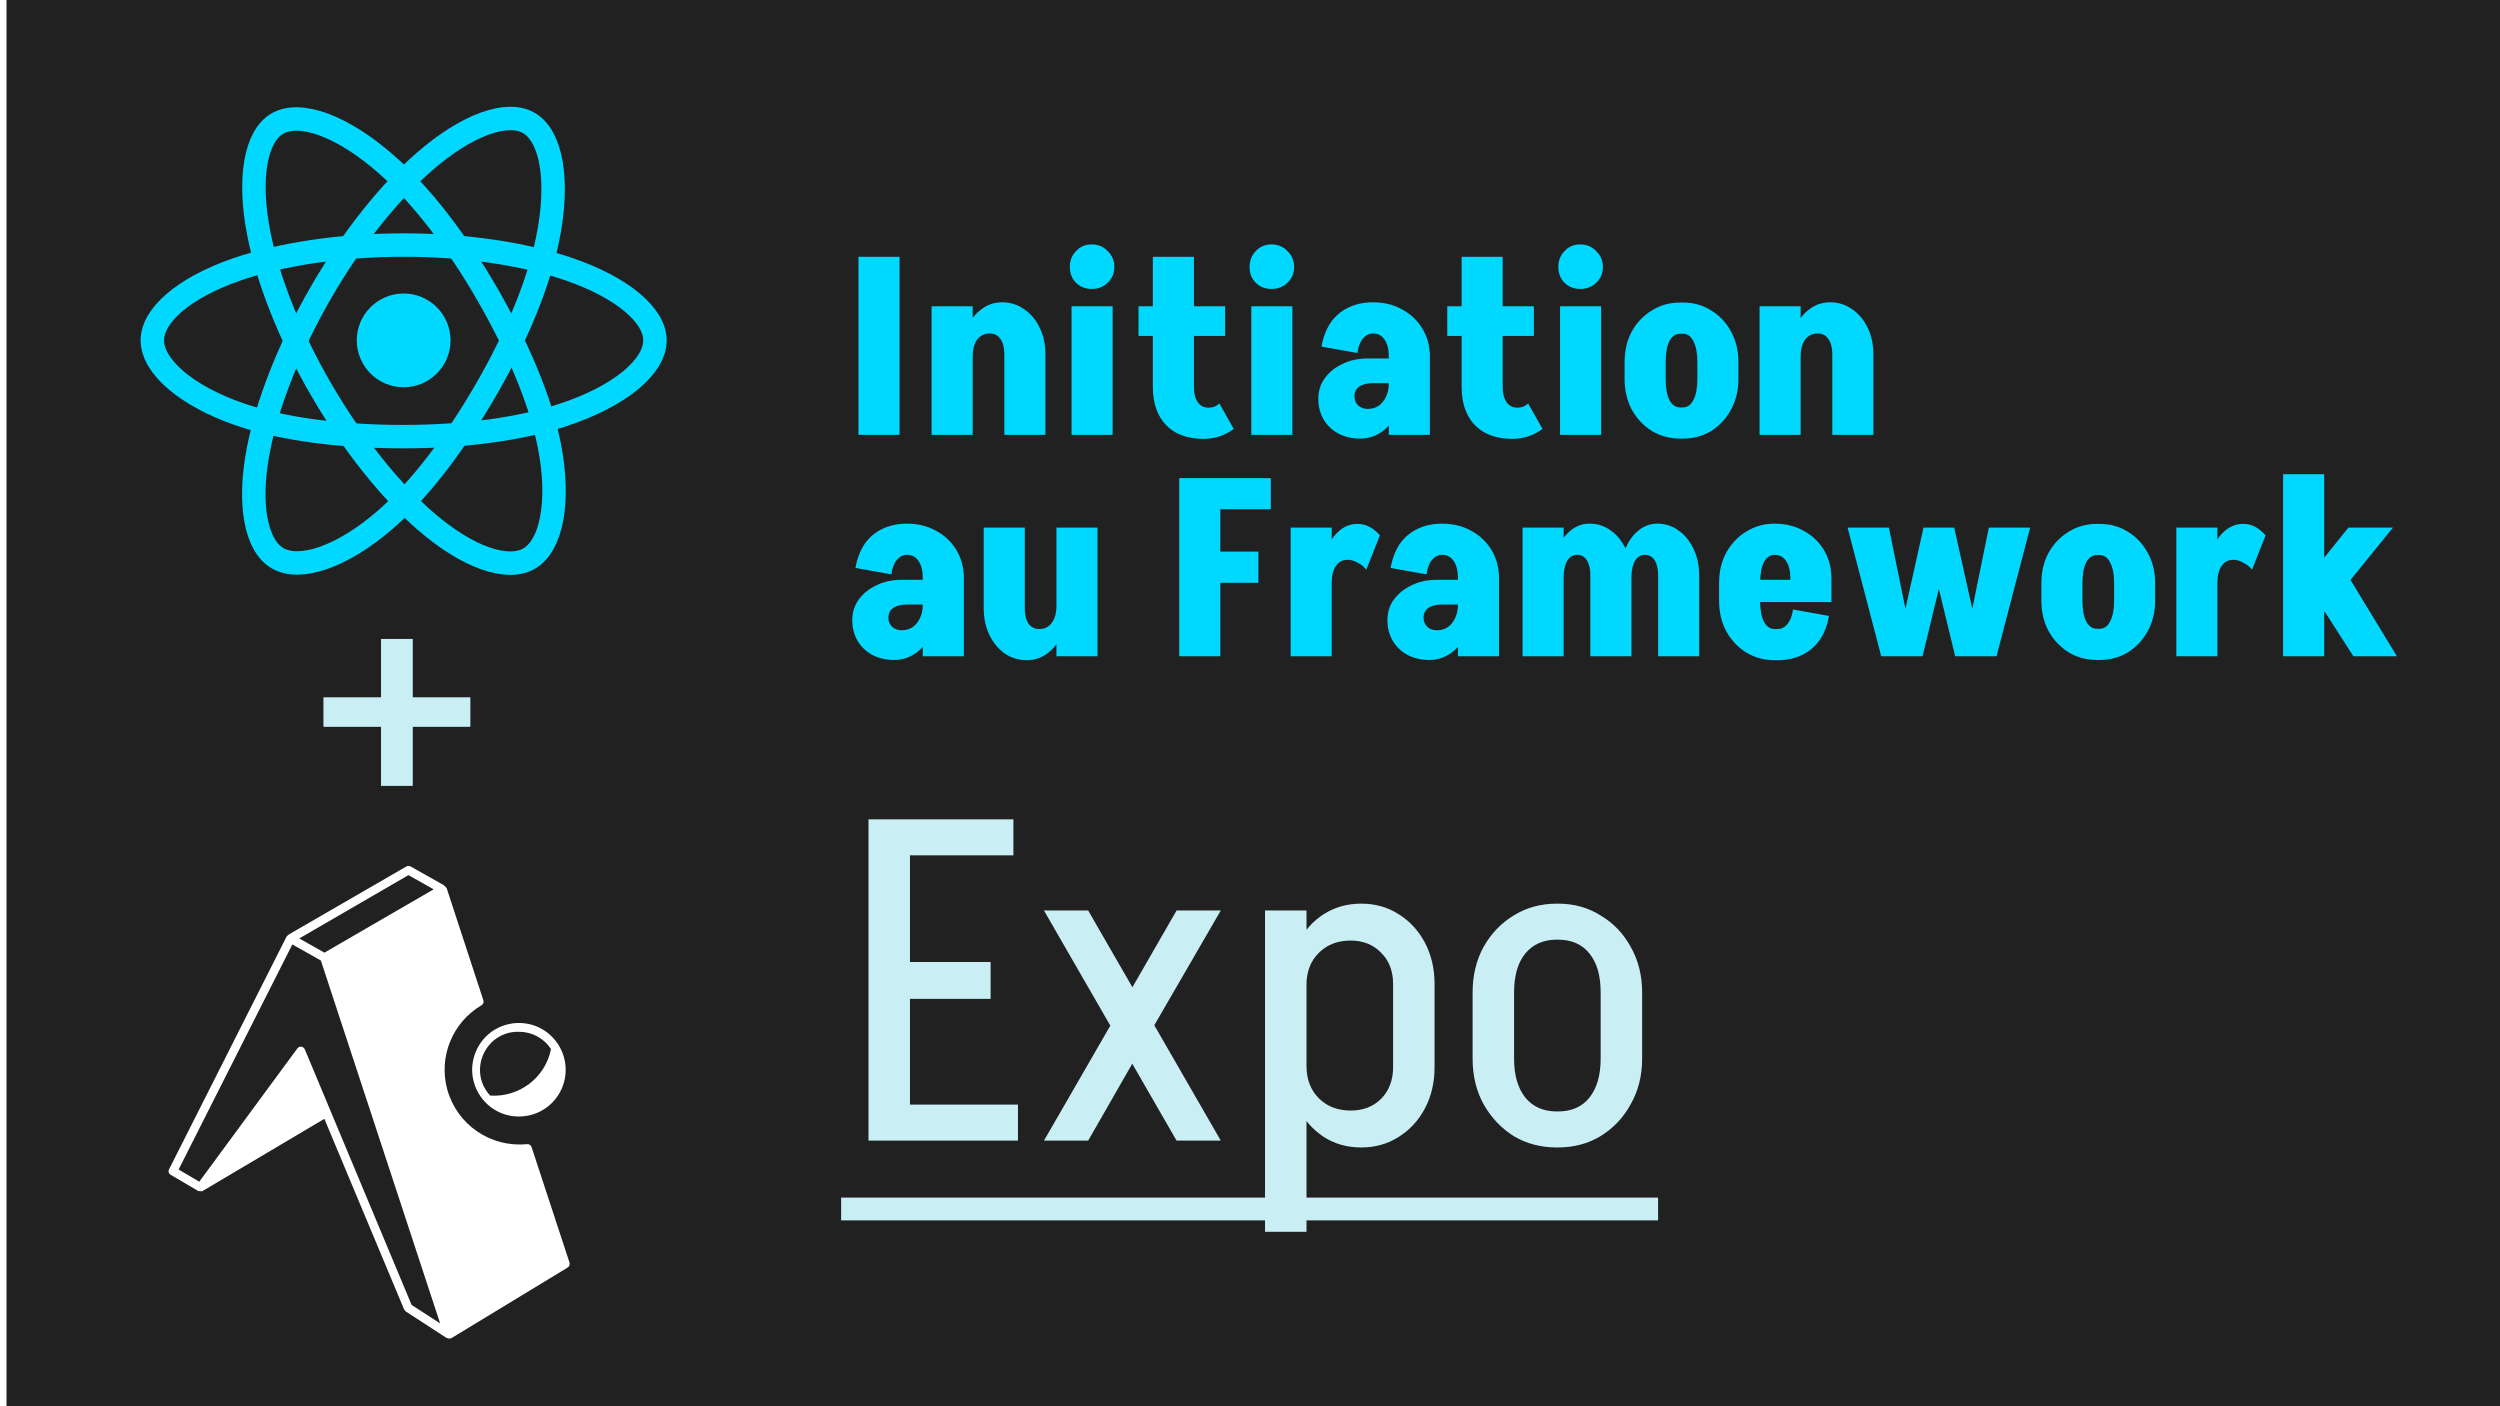
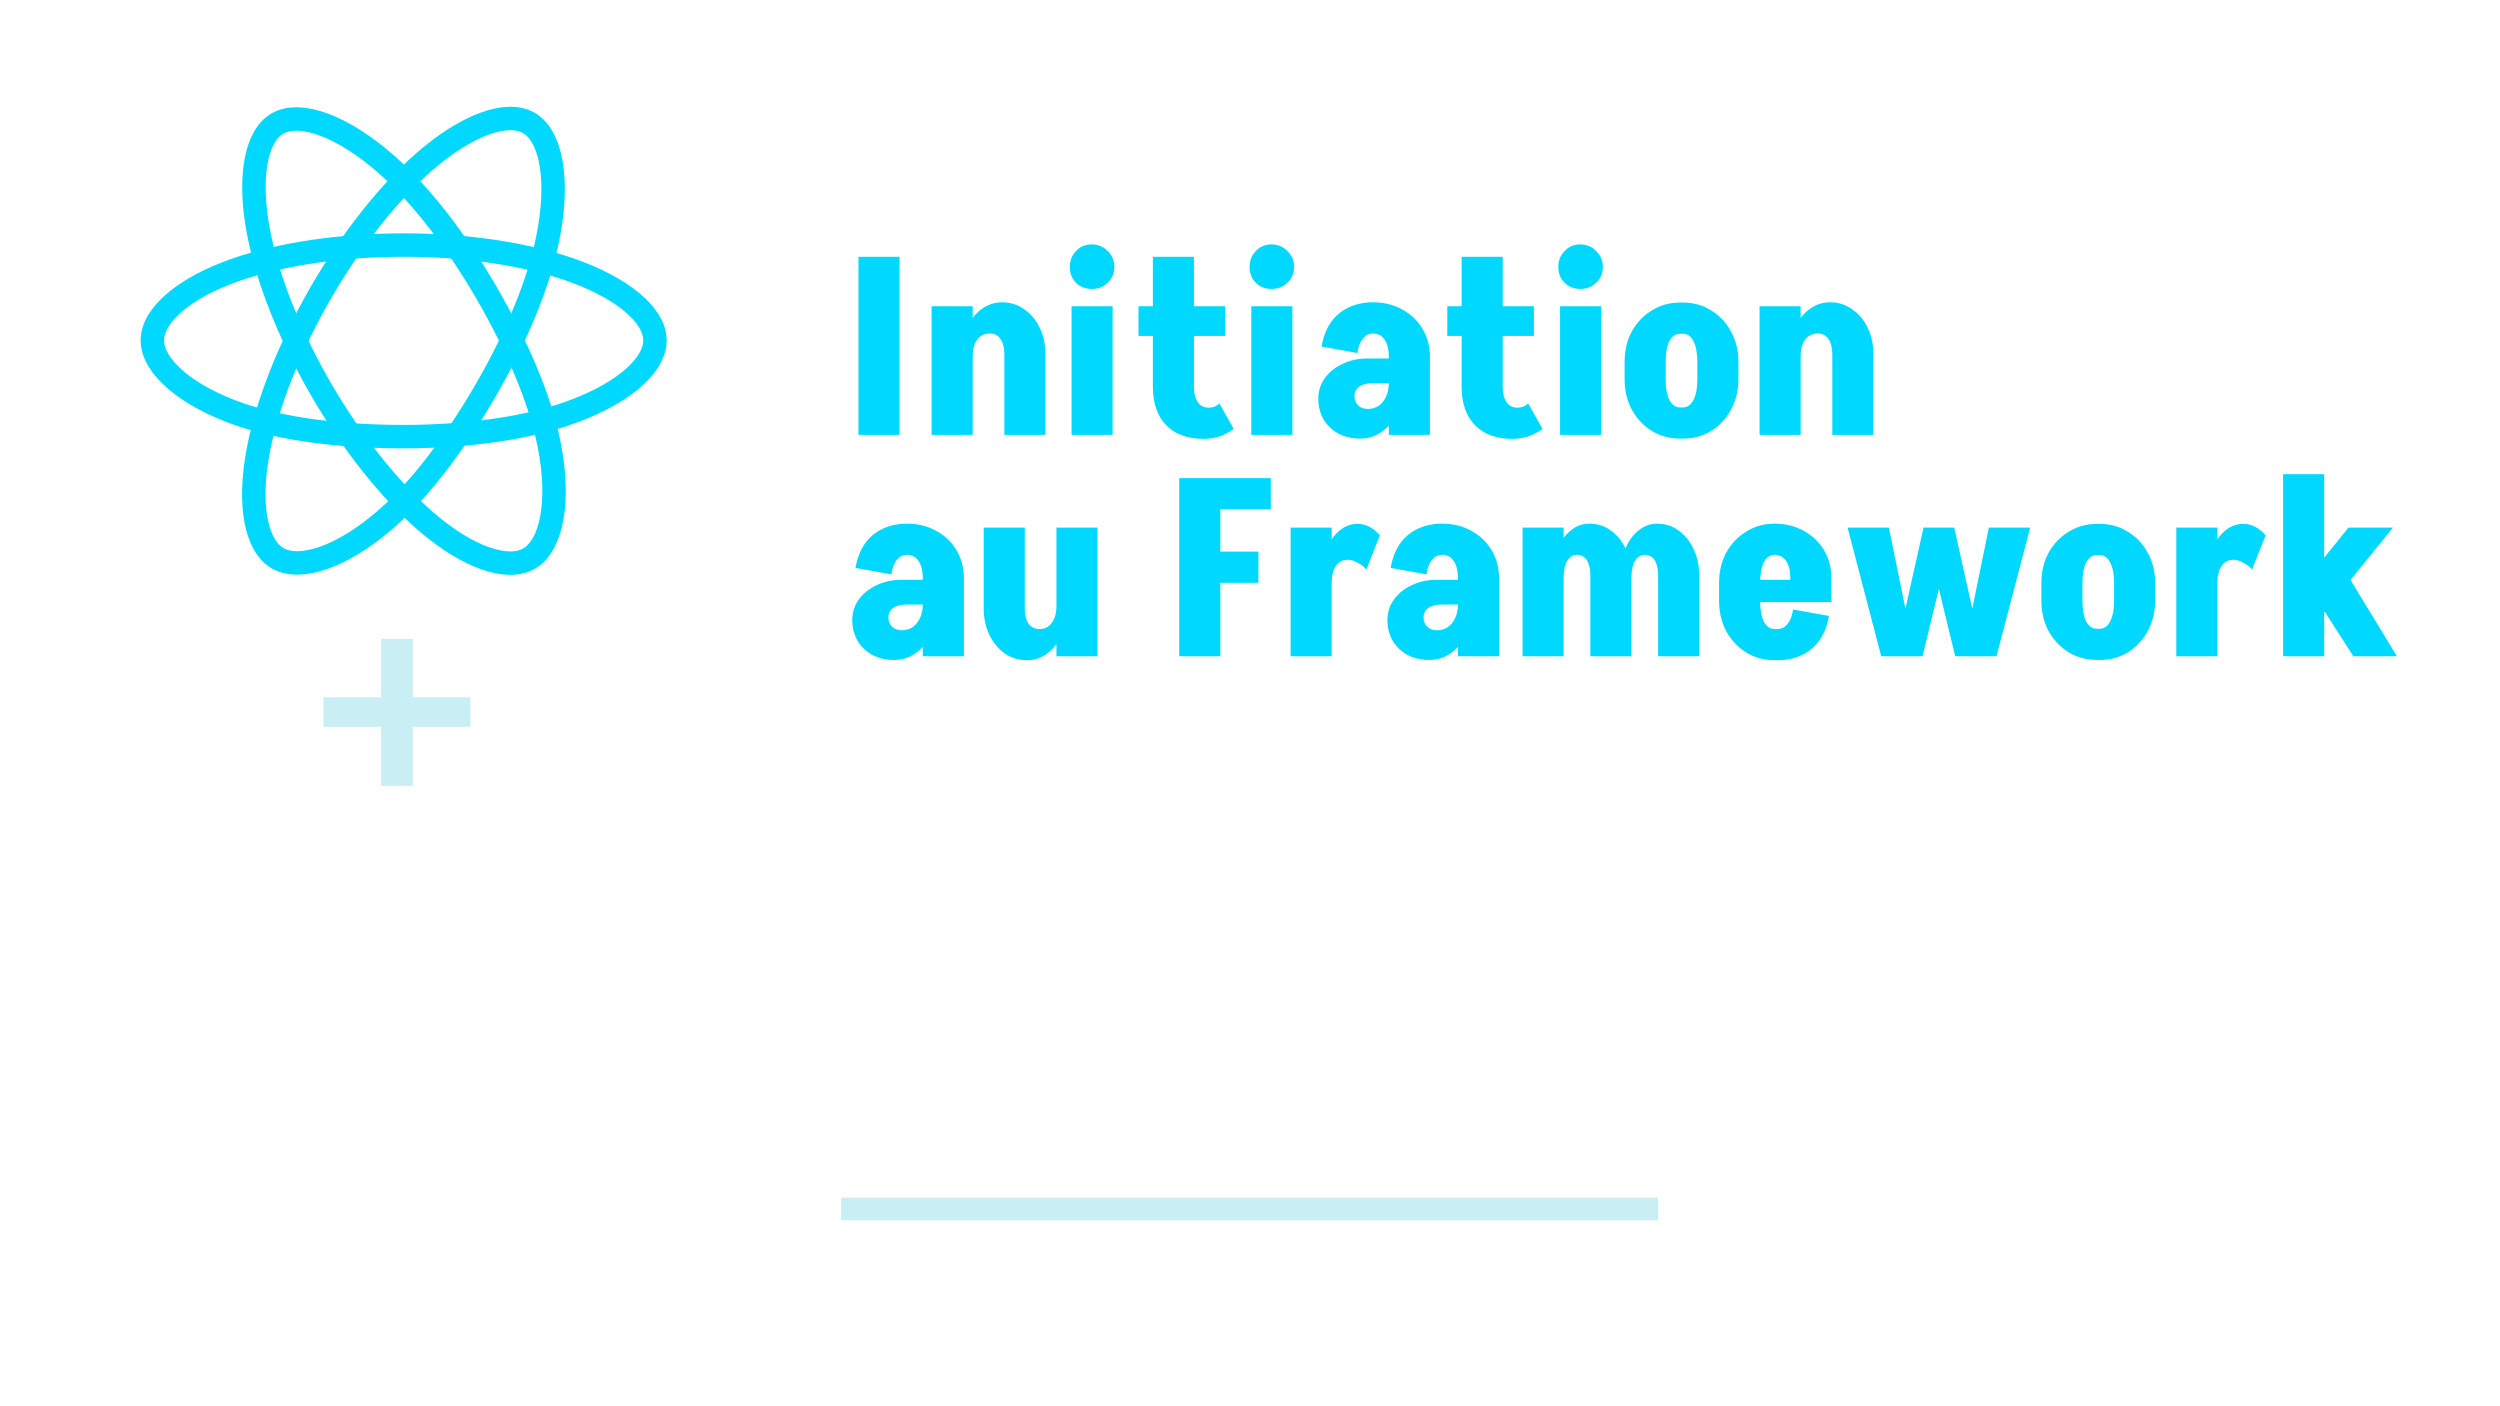
<svg xmlns="http://www.w3.org/2000/svg" width="1920" height="1080" viewBox="0 0 1920 1080" fill="none">
  <g clip-path="url(#clip0_615_222)">
-     <rect width="1920" height="1080" fill="white" />
    <g filter="url(#filter0_d_615_222)">
-       <rect width="1920" height="1080" fill="#212121" />
-     </g>
-     <path d="M310.003 297.415C329.889 297.415 346.009 281.295 346.009 261.409C346.009 241.524 329.889 225.403 310.003 225.403C290.118 225.403 273.997 241.524 273.997 261.409C273.997 281.295 290.118 297.415 310.003 297.415Z" fill="#00D8FF" />
+       </g>
    <path fill-rule="evenodd" clip-rule="evenodd" d="M310.003 188.202C358.346 188.202 403.256 195.138 437.117 206.796C477.916 220.842 503 242.131 503 261.41C503 281.499 476.415 304.116 432.603 318.632C399.48 329.606 355.893 335.335 310.003 335.335C262.954 335.335 218.4 329.958 184.904 318.512C142.525 304.027 117 281.116 117 261.41C117 242.288 140.95 221.162 181.175 207.138C215.163 195.288 261.181 188.202 309.997 188.202H310.003Z" stroke="#00D8FF" stroke-width="18" />
    <path fill-rule="evenodd" clip-rule="evenodd" d="M246.274 225.016C270.426 183.139 298.869 147.7 325.884 124.19C358.433 95.865 389.408 84.772 406.107 94.401C423.51 104.437 429.822 138.767 420.51 183.97C413.476 218.147 396.657 258.766 373.731 298.519C350.226 339.277 323.311 375.186 296.664 398.478C262.945 427.954 230.346 438.62 213.275 428.775C196.71 419.23 190.376 387.922 198.322 346.07C205.037 310.708 221.887 267.303 246.266 225.016L246.274 225.016Z" stroke="#00D8FF" stroke-width="18" />
    <path fill-rule="evenodd" clip-rule="evenodd" d="M246.334 298.626C222.114 256.796 205.624 214.446 198.741 179.301C190.456 136.955 196.314 104.578 212.998 94.921C230.384 84.855 263.278 96.531 297.79 127.175C323.884 150.343 350.678 185.194 373.67 224.91C397.243 265.629 414.911 306.881 421.784 341.599C430.48 385.533 423.442 419.102 406.386 428.975C389.838 438.555 359.555 428.412 327.264 400.625C299.981 377.148 270.792 340.872 246.334 298.625V298.626Z" stroke="#00D8FF" stroke-width="18" />
    <g filter="url(#filter1_d_615_222)">
      <path d="M659.3 334V197.2H690.84V334H659.3ZM715.476 334V235.2H747.016V334H715.476ZM771.336 334V271.87H802.876V334H771.336ZM771.336 272.06C771.336 266.993 770.323 263.067 768.296 260.28C766.396 257.493 763.673 256.1 760.126 256.1L769.626 232.16C775.96 232.16 781.596 233.933 786.536 237.48C791.603 240.9 795.593 245.65 798.506 251.73C801.42 257.683 802.876 264.46 802.876 272.06H771.336ZM738.276 273.96C738.276 265.98 739.606 258.823 742.266 252.49C745.053 246.157 748.79 241.217 753.476 237.67C758.29 233.997 763.673 232.16 769.626 232.16L760.126 256.1C756.073 256.1 752.843 257.683 750.436 260.85C748.156 264.017 747.016 268.387 747.016 273.96H738.276ZM822.952 334V235.2H854.492V334H822.952ZM838.532 221.9C833.592 221.9 829.539 220.317 826.372 217.15C823.206 213.983 821.622 209.93 821.622 204.99C821.622 200.177 823.206 196.123 826.372 192.83C829.539 189.41 833.592 187.7 838.532 187.7C843.346 187.7 847.399 189.41 850.692 192.83C854.112 196.123 855.822 200.177 855.822 204.99C855.822 209.93 854.112 213.983 850.692 217.15C847.399 220.317 843.346 221.9 838.532 221.9ZM885.399 297.33V197.2H916.939V297.33H885.399ZM874.379 258V235.2H940.879V258H874.379ZM885.399 297.14H916.939C916.939 300.433 917.382 303.283 918.269 305.69C919.155 308.097 920.422 309.933 922.069 311.2C923.842 312.467 925.869 313.1 928.149 313.1L924.349 337.04C912.062 337.04 902.499 333.557 895.659 326.59C888.819 319.497 885.399 309.68 885.399 297.14ZM936.509 309.87L947.529 329.44C943.602 332.227 939.739 334.19 935.939 335.33C932.265 336.47 928.402 337.04 924.349 337.04L928.149 313.1C929.795 313.1 931.315 312.847 932.709 312.34C934.102 311.707 935.369 310.883 936.509 309.87ZM960.999 334V235.2H992.539V334H960.999ZM976.579 221.9C971.639 221.9 967.586 220.317 964.419 217.15C961.253 213.983 959.669 209.93 959.669 204.99C959.669 200.177 961.253 196.123 964.419 192.83C967.586 189.41 971.639 187.7 976.579 187.7C981.393 187.7 985.446 189.41 988.739 192.83C992.159 196.123 993.869 200.177 993.869 204.99C993.869 209.93 992.159 213.983 988.739 217.15C985.446 220.317 981.393 221.9 976.579 221.9ZM1066.62 334V271.87H1098.16V334H1066.62ZM1044.77 336.85L1050.47 314.05C1053.51 314.05 1056.23 313.29 1058.64 311.77C1061.05 310.123 1062.95 307.843 1064.34 304.93C1065.86 301.89 1066.62 298.343 1066.62 294.29L1079.16 292.39C1079.16 300.877 1077.58 308.477 1074.41 315.19C1071.24 321.903 1067.06 327.223 1061.87 331.15C1056.68 334.95 1050.98 336.85 1044.77 336.85ZM1044.77 336.85C1038.31 336.85 1032.61 335.52 1027.67 332.86C1022.86 330.2 1019.12 326.59 1016.46 322.03C1013.8 317.343 1012.47 312.087 1012.47 306.26L1040.21 304.36C1040.21 307.147 1041.16 309.49 1043.06 311.39C1045.09 313.163 1047.56 314.05 1050.47 314.05L1044.77 336.85ZM1012.47 306.26C1012.47 300.307 1014.12 295.05 1017.41 290.49C1020.83 285.803 1025.39 282.13 1031.09 279.47C1036.79 276.683 1043.25 275.29 1050.47 275.29L1054.27 294.29C1049.84 294.29 1046.35 295.177 1043.82 296.95C1041.41 298.723 1040.21 301.193 1040.21 304.36L1012.47 306.26ZM1054.27 294.29L1050.47 275.29H1072.32V294.29H1054.27ZM1066.62 294.29V273.77H1079.16V292.39L1066.62 294.29ZM1098.16 273.96H1066.62C1066.62 268.387 1065.54 264.017 1063.39 260.85C1061.24 257.683 1058.26 256.1 1054.46 256.1V232.16C1062.82 232.16 1070.29 233.997 1076.88 237.67C1083.47 241.217 1088.66 246.157 1092.46 252.49C1096.26 258.823 1098.16 265.98 1098.16 273.96ZM1042.49 271.11L1014.94 266.17C1016.21 258.95 1018.55 252.807 1021.97 247.74C1025.52 242.673 1030.08 238.81 1035.65 236.15C1041.22 233.49 1047.56 232.16 1054.65 232.16V256.1C1051.48 256.1 1048.82 257.43 1046.67 260.09C1044.52 262.623 1043.12 266.297 1042.49 271.11ZM1122.53 297.33V197.2H1154.07V297.33H1122.53ZM1111.51 258V235.2H1178.01V258H1111.51ZM1122.53 297.14H1154.07C1154.07 300.433 1154.51 303.283 1155.4 305.69C1156.28 308.097 1157.55 309.933 1159.2 311.2C1160.97 312.467 1163 313.1 1165.28 313.1L1161.48 337.04C1149.19 337.04 1139.63 333.557 1132.79 326.59C1125.95 319.497 1122.53 309.68 1122.53 297.14ZM1173.64 309.87L1184.66 329.44C1180.73 332.227 1176.87 334.19 1173.07 335.33C1169.39 336.47 1165.53 337.04 1161.48 337.04L1165.28 313.1C1166.92 313.1 1168.44 312.847 1169.84 312.34C1171.23 311.707 1172.5 310.883 1173.64 309.87ZM1198.13 334V235.2H1229.67V334H1198.13ZM1213.71 221.9C1208.77 221.9 1204.71 220.317 1201.55 217.15C1198.38 213.983 1196.8 209.93 1196.8 204.99C1196.8 200.177 1198.38 196.123 1201.55 192.83C1204.71 189.41 1208.77 187.7 1213.71 187.7C1218.52 187.7 1222.57 189.41 1225.87 192.83C1229.29 196.123 1231 200.177 1231 204.99C1231 209.93 1229.29 213.983 1225.87 217.15C1222.57 220.317 1218.52 221.9 1213.71 221.9ZM1303.56 291.44V277.76H1335.1V291.44H1303.56ZM1247.7 291.44V277.76H1279.24V291.44H1247.7ZM1290.26 256.29V232.35H1292.54V256.29H1290.26ZM1290.26 336.85V312.91H1292.54V336.85H1290.26ZM1247.7 277.95C1247.7 269.21 1249.54 261.42 1253.21 254.58C1257.01 247.74 1262.14 242.357 1268.6 238.43C1275.06 234.377 1282.34 232.35 1290.45 232.35V256.29C1286.9 256.29 1284.12 258.19 1282.09 261.99C1280.19 265.79 1279.24 271.11 1279.24 277.95H1247.7ZM1335.1 277.95H1303.56C1303.56 271.11 1302.55 265.79 1300.52 261.99C1298.62 258.19 1295.9 256.29 1292.35 256.29V232.35C1300.58 232.35 1307.87 234.377 1314.2 238.43C1320.66 242.357 1325.73 247.74 1329.4 254.58C1333.2 261.42 1335.1 269.21 1335.1 277.95ZM1247.7 291.25H1279.24C1279.24 298.09 1280.19 303.41 1282.09 307.21C1284.12 311.01 1286.9 312.91 1290.45 312.91V336.85C1282.34 336.85 1275.06 334.887 1268.6 330.96C1262.14 326.907 1257.01 321.46 1253.21 314.62C1249.54 307.653 1247.7 299.863 1247.7 291.25ZM1335.1 291.25C1335.1 299.863 1333.2 307.653 1329.4 314.62C1325.73 321.46 1320.66 326.907 1314.2 330.96C1307.87 334.887 1300.58 336.85 1292.35 336.85V312.91C1295.9 312.91 1298.62 311.01 1300.52 307.21C1302.55 303.41 1303.56 298.09 1303.56 291.25H1335.1ZM1351.35 334V235.2H1382.89V334H1351.35ZM1407.21 334V271.87H1438.75V334H1407.21ZM1407.21 272.06C1407.21 266.993 1406.19 263.067 1404.17 260.28C1402.27 257.493 1399.54 256.1 1396 256.1L1405.5 232.16C1411.83 232.16 1417.47 233.933 1422.41 237.48C1427.47 240.9 1431.46 245.65 1434.38 251.73C1437.29 257.683 1438.75 264.46 1438.75 272.06H1407.21ZM1374.15 273.96C1374.15 265.98 1375.48 258.823 1378.14 252.49C1380.92 246.157 1384.66 241.217 1389.35 237.67C1394.16 233.997 1399.54 232.16 1405.5 232.16L1396 256.1C1391.94 256.1 1388.71 257.683 1386.31 260.85C1384.03 264.017 1382.89 268.387 1382.89 273.96H1374.15ZM708.7 504V441.87H740.24V504H708.7ZM686.85 506.85L692.55 484.05C695.59 484.05 698.313 483.29 700.72 481.77C703.127 480.123 705.027 477.843 706.42 474.93C707.94 471.89 708.7 468.343 708.7 464.29L721.24 462.39C721.24 470.877 719.657 478.477 716.49 485.19C713.323 491.903 709.143 497.223 703.95 501.15C698.757 504.95 693.057 506.85 686.85 506.85ZM686.85 506.85C680.39 506.85 674.69 505.52 669.75 502.86C664.937 500.2 661.2 496.59 658.54 492.03C655.88 487.343 654.55 482.087 654.55 476.26L682.29 474.36C682.29 477.147 683.24 479.49 685.14 481.39C687.167 483.163 689.637 484.05 692.55 484.05L686.85 506.85ZM654.55 476.26C654.55 470.307 656.197 465.05 659.49 460.49C662.91 455.803 667.47 452.13 673.17 449.47C678.87 446.683 685.33 445.29 692.55 445.29L696.35 464.29C691.917 464.29 688.433 465.177 685.9 466.95C683.493 468.723 682.29 471.193 682.29 474.36L654.55 476.26ZM696.35 464.29L692.55 445.29H714.4V464.29H696.35ZM708.7 464.29V443.77H721.24V462.39L708.7 464.29ZM740.24 443.96H708.7C708.7 438.387 707.623 434.017 705.47 430.85C703.317 427.683 700.34 426.1 696.54 426.1V402.16C704.9 402.16 712.373 403.997 718.96 407.67C725.547 411.217 730.74 416.157 734.54 422.49C738.34 428.823 740.24 435.98 740.24 443.96ZM684.57 441.11L657.02 436.17C658.287 428.95 660.63 422.807 664.05 417.74C667.597 412.673 672.157 408.81 677.73 406.15C683.303 403.49 689.637 402.16 696.73 402.16V426.1C693.563 426.1 690.903 427.43 688.75 430.09C686.597 432.623 685.203 436.297 684.57 441.11ZM842.887 405.2V504H811.348V405.2H842.887ZM787.028 405.2V467.33H755.488V405.2H787.028ZM787.028 467.14C787.028 472.207 787.978 476.133 789.878 478.92C791.904 481.707 794.691 483.1 798.238 483.1L788.738 507.04C782.404 507.04 776.704 505.33 771.638 501.91C766.698 498.363 762.771 493.613 759.858 487.66C756.944 481.58 755.488 474.74 755.488 467.14H787.028ZM820.088 465.24C820.088 473.22 818.694 480.377 815.908 486.71C813.248 492.917 809.511 497.857 804.698 501.53C800.011 505.203 794.691 507.04 788.738 507.04L798.238 483.1C802.291 483.1 805.458 481.517 807.738 478.35C810.144 475.183 811.348 470.813 811.348 465.24H820.088ZM929.602 447.57V423.63H966.462V447.57H929.602ZM905.662 367.2H937.202V504H905.662V367.2ZM931.502 367.2H975.962V391.14H931.502V367.2ZM991.199 504V405.2H1022.74V504H991.199ZM1014 447.76C1014 439.02 1015.2 431.23 1017.61 424.39C1020.14 417.55 1023.56 412.167 1027.87 408.24C1032.18 404.313 1037.05 402.35 1042.5 402.35L1034.9 429.9C1031.1 429.9 1028.12 431.483 1025.97 434.65C1023.82 437.817 1022.74 442.187 1022.74 447.76H1014ZM1049.34 437.5C1047.69 435.347 1045.48 433.573 1042.69 432.18C1040.03 430.66 1037.43 429.9 1034.9 429.9L1042.5 402.35C1045.79 402.35 1048.77 403.047 1051.43 404.44C1054.09 405.707 1056.88 407.923 1059.79 411.09L1049.34 437.5ZM1119.69 504V441.87H1151.23V504H1119.69ZM1097.84 506.85L1103.54 484.05C1106.58 484.05 1109.3 483.29 1111.71 481.77C1114.11 480.123 1116.01 477.843 1117.41 474.93C1118.93 471.89 1119.69 468.343 1119.69 464.29L1132.23 462.39C1132.23 470.877 1130.64 478.477 1127.48 485.19C1124.31 491.903 1120.13 497.223 1114.94 501.15C1109.74 504.95 1104.04 506.85 1097.84 506.85ZM1097.84 506.85C1091.38 506.85 1085.68 505.52 1080.74 502.86C1075.92 500.2 1072.19 496.59 1069.53 492.03C1066.87 487.343 1065.54 482.087 1065.54 476.26L1093.28 474.36C1093.28 477.147 1094.23 479.49 1096.13 481.39C1098.15 483.163 1100.62 484.05 1103.54 484.05L1097.84 506.85ZM1065.54 476.26C1065.54 470.307 1067.18 465.05 1070.48 460.49C1073.9 455.803 1078.46 452.13 1084.16 449.47C1089.86 446.683 1096.32 445.29 1103.54 445.29L1107.34 464.29C1102.9 464.29 1099.42 465.177 1096.89 466.95C1094.48 468.723 1093.28 471.193 1093.28 474.36L1065.54 476.26ZM1107.34 464.29L1103.54 445.29H1125.39V464.29H1107.34ZM1119.69 464.29V443.77H1132.23V462.39L1119.69 464.29ZM1151.23 443.96H1119.69C1119.69 438.387 1118.61 434.017 1116.46 430.85C1114.3 427.683 1111.33 426.1 1107.53 426.1V402.16C1115.89 402.16 1123.36 403.997 1129.95 407.67C1136.53 411.217 1141.73 416.157 1145.53 422.49C1149.33 428.823 1151.23 435.98 1151.23 443.96ZM1095.56 441.11L1068.01 436.17C1069.27 428.95 1071.62 422.807 1075.04 417.74C1078.58 412.673 1083.14 408.81 1088.72 406.15C1094.29 403.49 1100.62 402.16 1107.72 402.16V426.1C1104.55 426.1 1101.89 427.43 1099.74 430.09C1097.58 432.623 1096.19 436.297 1095.56 441.11ZM1169.32 504V405.2H1200.86V504H1169.32ZM1221.38 504V441.87H1252.92V504H1221.38ZM1192.12 443.96C1192.12 435.98 1193.33 428.823 1195.73 422.49C1198.27 416.157 1201.69 411.217 1205.99 407.67C1210.3 403.997 1215.18 402.16 1220.62 402.16L1211.12 426.1C1207.96 426.1 1205.42 427.683 1203.52 430.85C1201.75 434.017 1200.86 438.387 1200.86 443.96H1192.12ZM1221.38 441.87C1221.38 436.93 1220.5 433.067 1218.72 430.28C1216.95 427.493 1214.42 426.1 1211.12 426.1L1220.62 402.16C1226.83 402.16 1232.34 403.933 1237.15 407.48C1241.97 410.9 1245.77 415.587 1248.55 421.54C1251.47 427.493 1252.92 434.27 1252.92 441.87H1221.38ZM1273.44 504V441.87H1304.98V504H1273.44ZM1244.18 443.96C1244.18 435.98 1245.39 428.823 1247.79 422.49C1250.33 416.157 1253.75 411.217 1258.05 407.67C1262.36 403.997 1267.24 402.16 1272.68 402.16L1263.18 426.1C1260.02 426.1 1257.48 427.683 1255.58 430.85C1253.81 434.017 1252.92 438.387 1252.92 443.96H1244.18ZM1273.44 441.87C1273.44 436.93 1272.56 433.067 1270.78 430.28C1269.01 427.493 1266.48 426.1 1263.18 426.1L1272.68 402.16C1278.89 402.16 1284.4 403.933 1289.21 407.48C1294.03 410.9 1297.83 415.587 1300.61 421.54C1303.53 427.493 1304.98 434.27 1304.98 441.87H1273.44ZM1338.49 462.39V445.29H1406.51V462.39H1338.49ZM1363 507.04V483.1H1364.9V507.04H1363ZM1320.25 461.63V447.57H1351.79V461.63H1320.25ZM1374.97 445.29V443.77H1406.51V445.29H1374.97ZM1406.51 443.96H1374.97C1374.97 438.387 1373.89 434.017 1371.74 430.85C1369.58 427.683 1366.61 426.1 1362.81 426.1V402.16C1371.17 402.16 1378.64 403.997 1385.23 407.67C1391.81 411.217 1397.01 416.157 1400.81 422.49C1404.61 428.823 1406.51 435.98 1406.51 443.96ZM1377.06 468.09L1404.61 473.03C1403.47 480.123 1401.12 486.267 1397.58 491.46C1394.03 496.527 1389.47 500.39 1383.9 503.05C1378.45 505.71 1372.12 507.04 1364.9 507.04V483.1C1368.19 483.1 1370.85 481.77 1372.88 479.11C1375.03 476.45 1376.42 472.777 1377.06 468.09ZM1320.25 447.76C1320.25 439.02 1322.08 431.23 1325.76 424.39C1329.56 417.55 1334.69 412.167 1341.15 408.24C1347.61 404.187 1354.89 402.16 1363 402.16V426.1C1359.45 426.1 1356.66 428 1354.64 431.8C1352.74 435.6 1351.79 440.92 1351.79 447.76H1320.25ZM1320.25 461.44H1351.79C1351.79 468.28 1352.74 473.6 1354.64 477.4C1356.66 481.2 1359.45 483.1 1363 483.1V507.04C1354.89 507.04 1347.61 505.077 1341.15 501.15C1334.69 497.097 1329.56 491.65 1325.76 484.81C1322.08 477.843 1320.25 470.053 1320.25 461.44ZM1507.29 504L1527.43 405.2H1559.16L1533.32 504H1507.29ZM1444.78 504L1418.94 405.2H1450.67L1470.81 504H1444.78ZM1455.23 504L1477.27 405.2H1500.45L1476.51 504H1455.23ZM1501.59 504L1477.65 405.2H1500.83L1522.87 504H1501.59ZM1623.63 461.44V447.76H1655.17V461.44H1623.63ZM1567.77 461.44V447.76H1599.31V461.44H1567.77ZM1610.33 426.29V402.35H1612.61V426.29H1610.33ZM1610.33 506.85V482.91H1612.61V506.85H1610.33ZM1567.77 447.95C1567.77 439.21 1569.6 431.42 1573.28 424.58C1577.08 417.74 1582.21 412.357 1588.67 408.43C1595.13 404.377 1602.41 402.35 1610.52 402.35V426.29C1606.97 426.29 1604.18 428.19 1602.16 431.99C1600.26 435.79 1599.31 441.11 1599.31 447.95H1567.77ZM1655.17 447.95H1623.63C1623.63 441.11 1622.61 435.79 1620.59 431.99C1618.69 428.19 1615.96 426.29 1612.42 426.29V402.35C1620.65 402.35 1627.93 404.377 1634.27 408.43C1640.73 412.357 1645.79 417.74 1649.47 424.58C1653.27 431.42 1655.17 439.21 1655.17 447.95ZM1567.77 461.25H1599.31C1599.31 468.09 1600.26 473.41 1602.16 477.21C1604.18 481.01 1606.97 482.91 1610.52 482.91V506.85C1602.41 506.85 1595.13 504.887 1588.67 500.96C1582.21 496.907 1577.08 491.46 1573.28 484.62C1569.6 477.653 1567.77 469.863 1567.77 461.25ZM1655.17 461.25C1655.17 469.863 1653.27 477.653 1649.47 484.62C1645.79 491.46 1640.73 496.907 1634.27 500.96C1627.93 504.887 1620.65 506.85 1612.42 506.85V482.91C1615.96 482.91 1618.69 481.01 1620.59 477.21C1622.61 473.41 1623.63 468.09 1623.63 461.25H1655.17ZM1671.41 504V405.2H1702.95V504H1671.41ZM1694.21 447.76C1694.21 439.02 1695.42 431.23 1697.82 424.39C1700.36 417.55 1703.78 412.167 1708.08 408.24C1712.39 404.313 1717.27 402.35 1722.71 402.35L1715.11 429.9C1711.31 429.9 1708.34 431.483 1706.18 434.65C1704.03 437.817 1702.95 442.187 1702.95 447.76H1694.21ZM1729.55 437.5C1727.91 435.347 1725.69 433.573 1722.9 432.18C1720.24 430.66 1717.65 429.9 1715.11 429.9L1722.71 402.35C1726.01 402.35 1728.98 403.047 1731.64 404.44C1734.3 405.707 1737.09 407.923 1740 411.09L1729.55 437.5ZM1807.39 504L1772.62 449.85L1804.54 444.34L1840.83 504H1807.39ZM1780.79 475.5L1754.19 466.57L1803.59 405.2H1837.79L1780.79 475.5ZM1753.43 504V364.16H1784.97V504H1753.43Z" fill="#00D8FF" />
    </g>
-     <path d="M684.85 876V848.35H781.8V876H684.85ZM690.1 767.15V738.8H760.8V767.15H690.1ZM667 629.25H698.85V876H667V629.25ZM688.35 629.25H778.3V656.9H688.35V629.25ZM903.614 876L801.764 699.25H835.714L937.564 876H903.614ZM801.764 876L852.864 787.45H886.464L835.714 876H801.764ZM852.864 787.45L903.614 699.25H937.564L886.464 787.45H852.864ZM971.541 875.65H1003.39V946H971.541V875.65ZM1003.39 699.25V876H971.541V699.25H1003.39ZM1101.74 755.6V819.65H1069.89V755.6H1101.74ZM1069.89 819.65H1101.74C1101.74 831.317 1099.29 841.817 1094.39 851.15C1089.49 860.483 1082.72 867.833 1074.09 873.2C1065.69 878.567 1056.12 881.25 1045.39 881.25L1037.34 852.9C1046.91 852.9 1054.72 849.867 1060.79 843.8C1066.86 837.5 1069.89 829.45 1069.89 819.65ZM989.391 818.6H1003.39C1003.39 828.867 1006.54 837.15 1012.84 843.45C1019.14 849.75 1027.31 852.9 1037.34 852.9L1045.39 881.25C1034.66 881.25 1025.09 878.567 1016.69 873.2C1008.29 867.6 1001.64 860.133 996.741 850.8C991.841 841.233 989.391 830.5 989.391 818.6ZM1069.89 755.6C1069.89 745.8 1066.86 737.867 1060.79 731.8C1054.72 725.5 1046.91 722.35 1037.34 722.35L1045.39 694C1056.12 694 1065.69 696.683 1074.09 702.05C1082.72 707.417 1089.49 714.767 1094.39 724.1C1099.29 733.433 1101.74 743.933 1101.74 755.6H1069.89ZM989.391 756.3C989.391 744.4 991.841 733.783 996.741 724.45C1001.64 714.883 1008.29 707.417 1016.69 702.05C1025.09 696.683 1034.66 694 1045.39 694L1037.34 722.35C1027.31 722.35 1019.14 725.5 1012.84 731.8C1006.54 738.1 1003.39 746.267 1003.39 756.3H989.391ZM1229.31 813.35V761.9H1261.16V813.35H1229.31ZM1130.96 813.35V761.9H1162.81V813.35H1130.96ZM1195.01 721.65V694H1197.11V721.65H1195.01ZM1195.01 881.25V853.6H1197.11V881.25H1195.01ZM1130.96 762.25C1130.96 749.183 1133.76 737.517 1139.36 727.25C1145.19 716.983 1152.89 708.933 1162.46 703.1C1172.26 697.033 1183.34 694 1195.71 694V721.65C1185.44 721.65 1177.39 725.15 1171.56 732.15C1165.72 739.15 1162.81 749.183 1162.81 762.25H1130.96ZM1261.16 762.25H1229.31C1229.31 749.183 1226.39 739.15 1220.56 732.15C1214.96 725.15 1206.91 721.65 1196.41 721.65V694C1208.77 694 1219.74 697.033 1229.31 703.1C1239.11 708.933 1246.81 716.983 1252.41 727.25C1258.24 737.517 1261.16 749.183 1261.16 762.25ZM1130.96 813H1162.81C1162.81 825.833 1165.72 835.867 1171.56 843.1C1177.39 850.1 1185.44 853.6 1195.71 853.6V881.25C1183.34 881.25 1172.26 878.333 1162.46 872.5C1152.89 866.433 1145.19 858.267 1139.36 848C1133.76 837.733 1130.96 826.067 1130.96 813ZM1261.16 813C1261.16 826.067 1258.24 837.733 1252.41 848C1246.81 858.267 1239.11 866.433 1229.31 872.5C1219.74 878.333 1208.77 881.25 1196.41 881.25V853.6C1206.91 853.6 1214.96 850.1 1220.56 843.1C1226.39 835.867 1229.31 825.833 1229.31 813H1261.16Z" fill="#C9EFF5" />
    <path d="M646 919.75H1273.41V937.25H646V919.75Z" fill="#C9EFF5" />
    <path d="M292.64 603.56V490.72H317V603.56H292.64ZM248.4 558.2V535.52H361.24V558.2H248.4Z" fill="#C9EFF5" />
    <g clip-path="url(#clip1_615_222)">
      <path d="M376.448 841.395C398.781 842.884 418.774 827.641 423.17 805.733C417.782 797.367 408.565 792.404 398.639 792.404C372.832 791.766 358.936 822.465 376.448 841.395ZM272.227 718.245L333.058 683.008L313.703 672.09L229.83 720.726L236.494 724.484L249.185 731.644L272.227 718.245ZM340.857 679.818L342.984 681.945L371.201 768.157C371.768 769.646 371.13 771.277 369.783 772.057C347.45 785.173 336.674 811.689 343.48 836.645C350.924 863.799 376.802 881.524 404.807 878.688C406.367 878.546 407.785 879.539 408.281 881.027L437.349 969.58C437.846 971.068 437.208 972.628 435.932 973.479L346.741 1027.65L345.252 1028.07L342.984 1027.57L311.576 1007.16L310.37 1005.67L249.114 859.262L155.812 914.562L155.245 914.917L152.267 914.704L131.139 902.297C129.579 901.446 129.012 899.532 129.863 897.972L220.117 719.237L221.676 717.748L312.001 665.496C312.994 664.929 314.27 664.858 315.333 665.425L340.857 679.818ZM246.42 737.671L224.512 725.334L137.166 898.185L153.047 907.543L228.341 805.237C229.05 804.244 230.255 803.677 231.39 803.89C232.595 804.032 233.587 804.741 234.084 805.875L316.113 1002.19L338.021 1016.37L246.42 737.671ZM398.568 857.489C372.974 857.489 355.604 831.469 365.388 807.789C375.172 784.18 405.8 778.083 423.879 796.162C430.614 802.897 434.443 811.972 434.443 821.544C434.514 841.395 418.42 857.489 398.568 857.489Z" fill="white" />
    </g>
  </g>
  <defs>
    <filter id="filter0_d_615_222" x="-5" y="-10" width="1940" height="1100" filterUnits="userSpaceOnUse" color-interpolation-filters="sRGB">
      <feFlood flood-opacity="0" result="BackgroundImageFix" />
      <feColorMatrix in="SourceAlpha" type="matrix" values="0 0 0 0 0 0 0 0 0 0 0 0 0 0 0 0 0 0 127 0" result="hardAlpha" />
      <feOffset dx="5" />
      <feGaussianBlur stdDeviation="5" />
      <feComposite in2="hardAlpha" operator="out" />
      <feColorMatrix type="matrix" values="0 0 0 0 0 0 0 0 0 0 0 0 0 0 0 0 0 0 0.75 0" />
      <feBlend mode="normal" in2="BackgroundImageFix" result="effect1_dropShadow_615_222" />
      <feBlend mode="normal" in="SourceGraphic" in2="effect1_dropShadow_615_222" result="shape" />
    </filter>
    <filter id="filter1_d_615_222" x="650.55" y="183.7" width="1194.28" height="327.34" filterUnits="userSpaceOnUse" color-interpolation-filters="sRGB">
      <feFlood flood-opacity="0" result="BackgroundImageFix" />
      <feColorMatrix in="SourceAlpha" type="matrix" values="0 0 0 0 0 0 0 0 0 0 0 0 0 0 0 0 0 0 127 0" result="hardAlpha" />
      <feOffset />
      <feGaussianBlur stdDeviation="2" />
      <feComposite in2="hardAlpha" operator="out" />
      <feColorMatrix type="matrix" values="0 0 0 0 0 0 0 0 0 0 0 0 0 0 0 0 0 0 0.75 0" />
      <feBlend mode="normal" in2="BackgroundImageFix" result="effect1_dropShadow_615_222" />
      <feBlend mode="normal" in="SourceGraphic" in2="effect1_dropShadow_615_222" result="shape" />
    </filter>
    <clipPath id="clip0_615_222">
      <rect width="1920" height="1080" fill="white" />
    </clipPath>
    <clipPath id="clip1_615_222">
      <rect width="363" height="363" fill="white" transform="translate(102 665)" />
    </clipPath>
  </defs>
</svg>